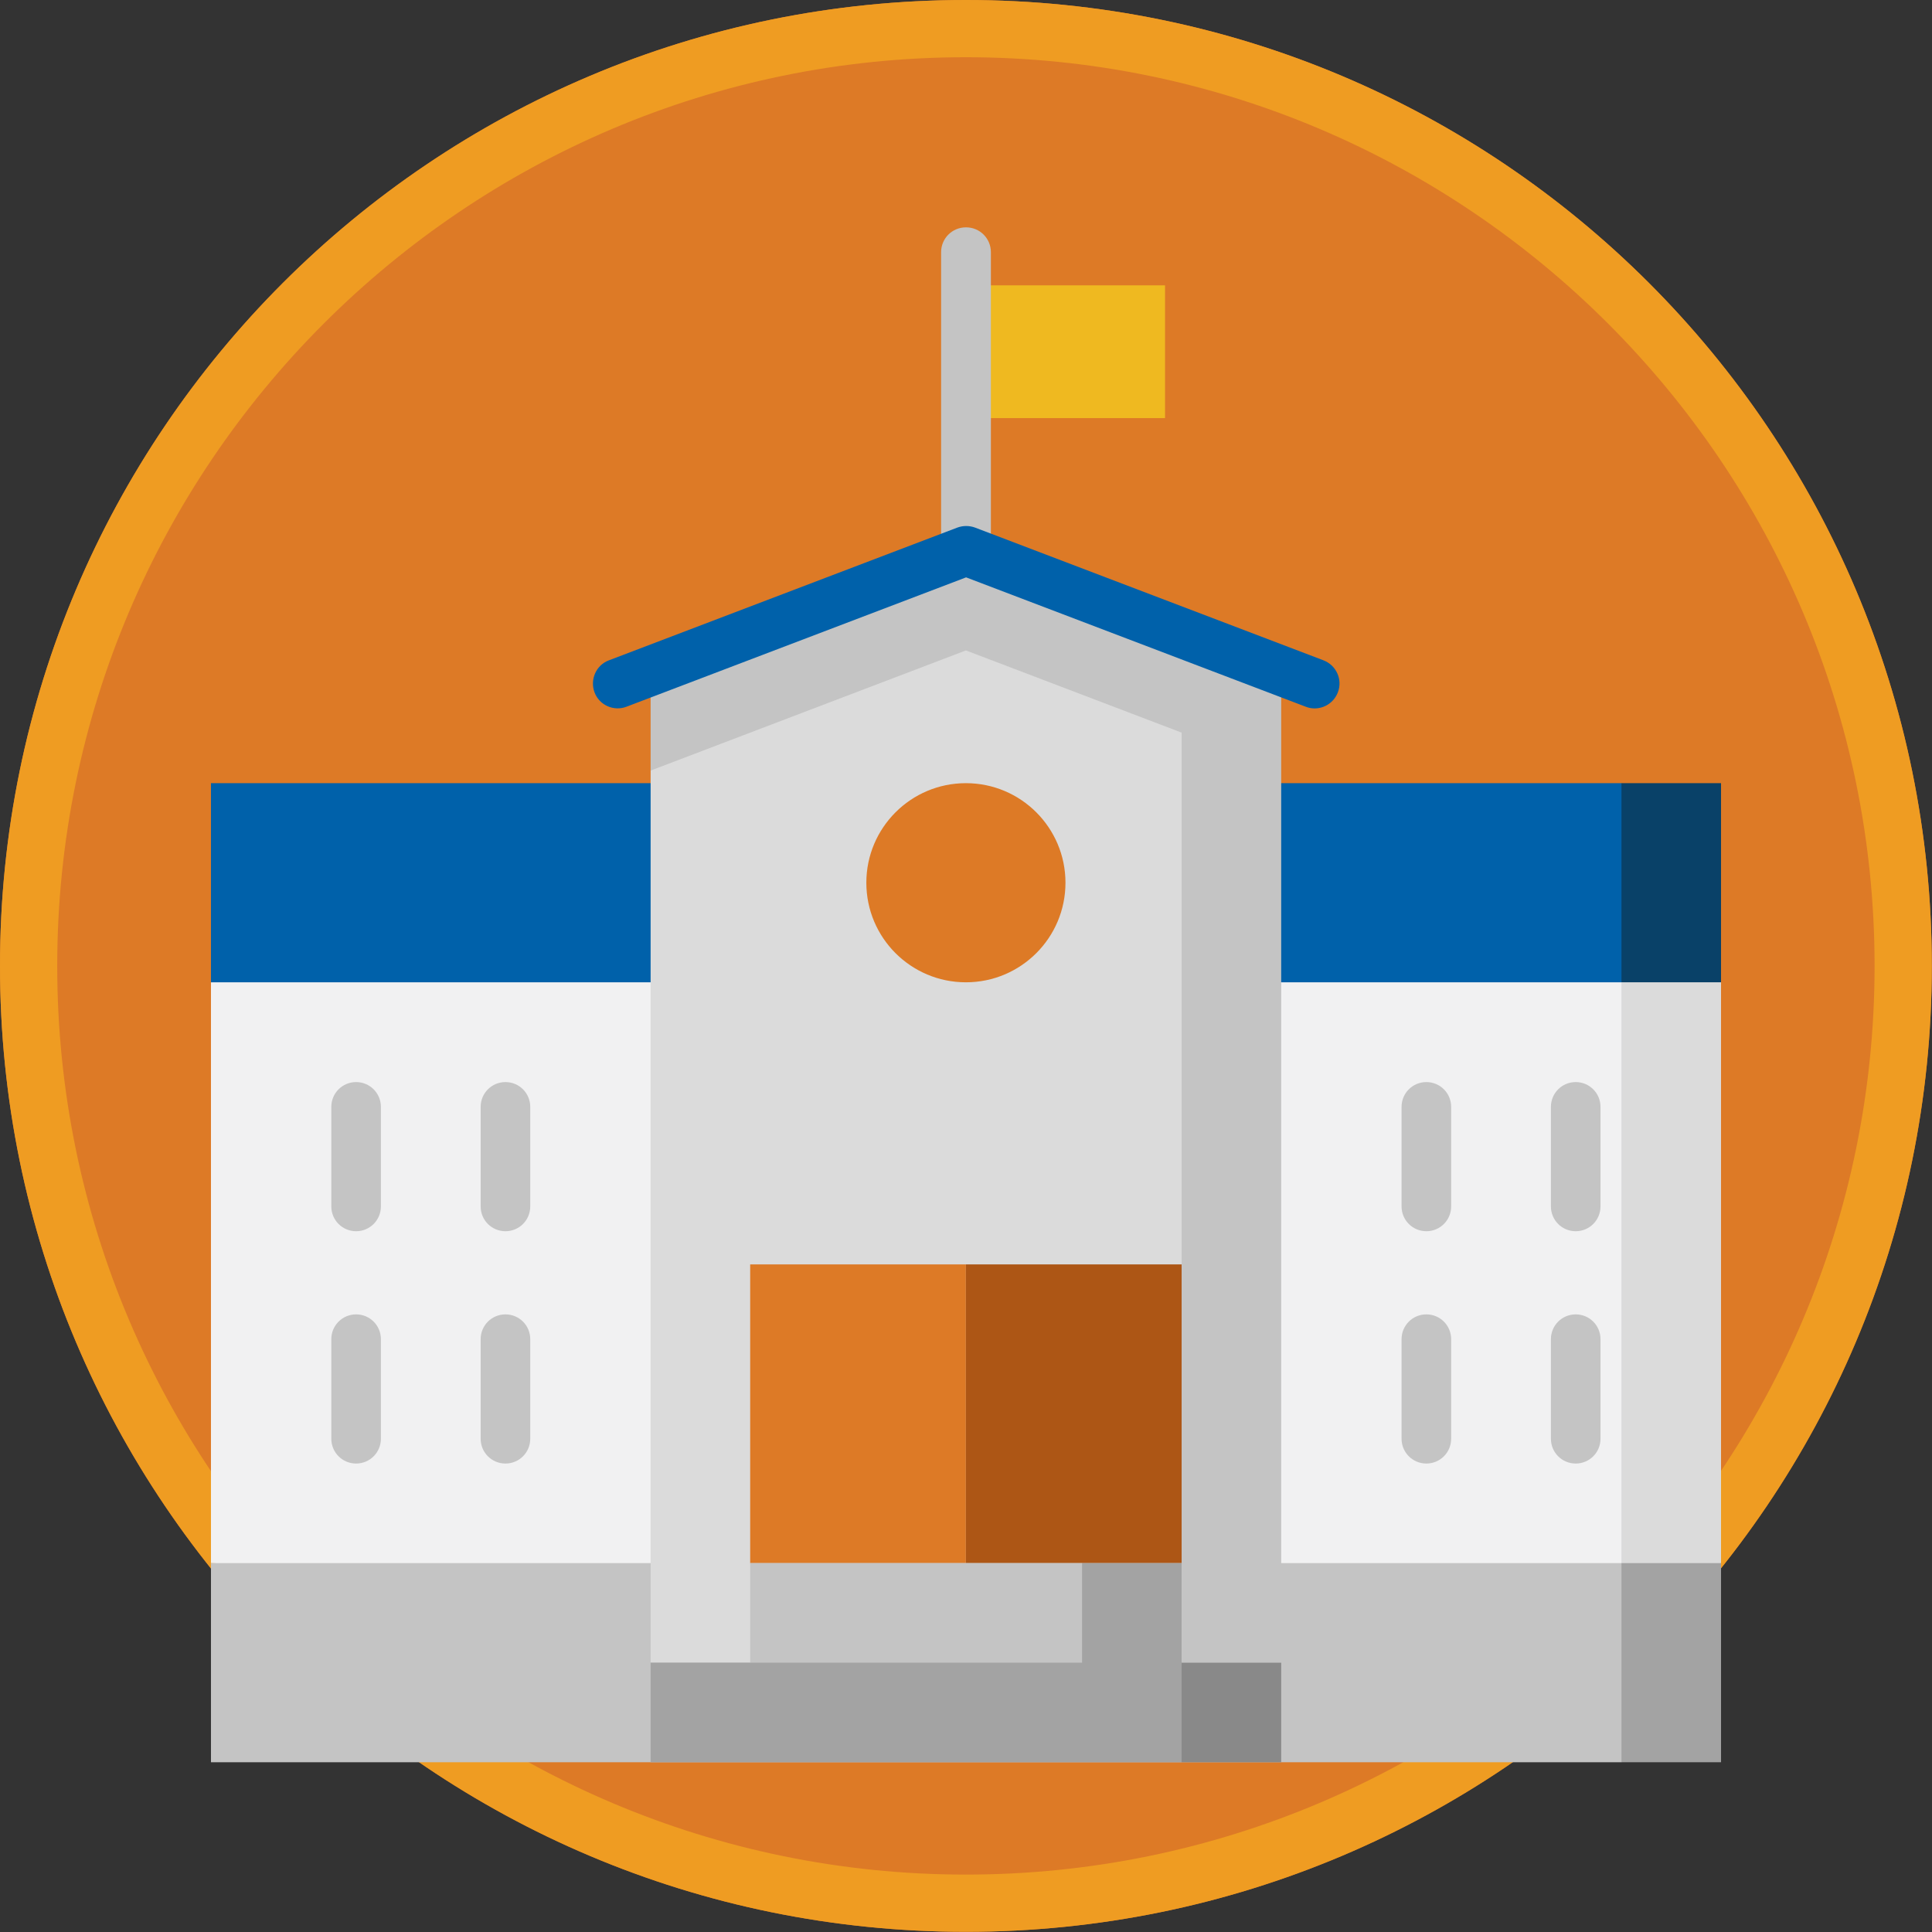
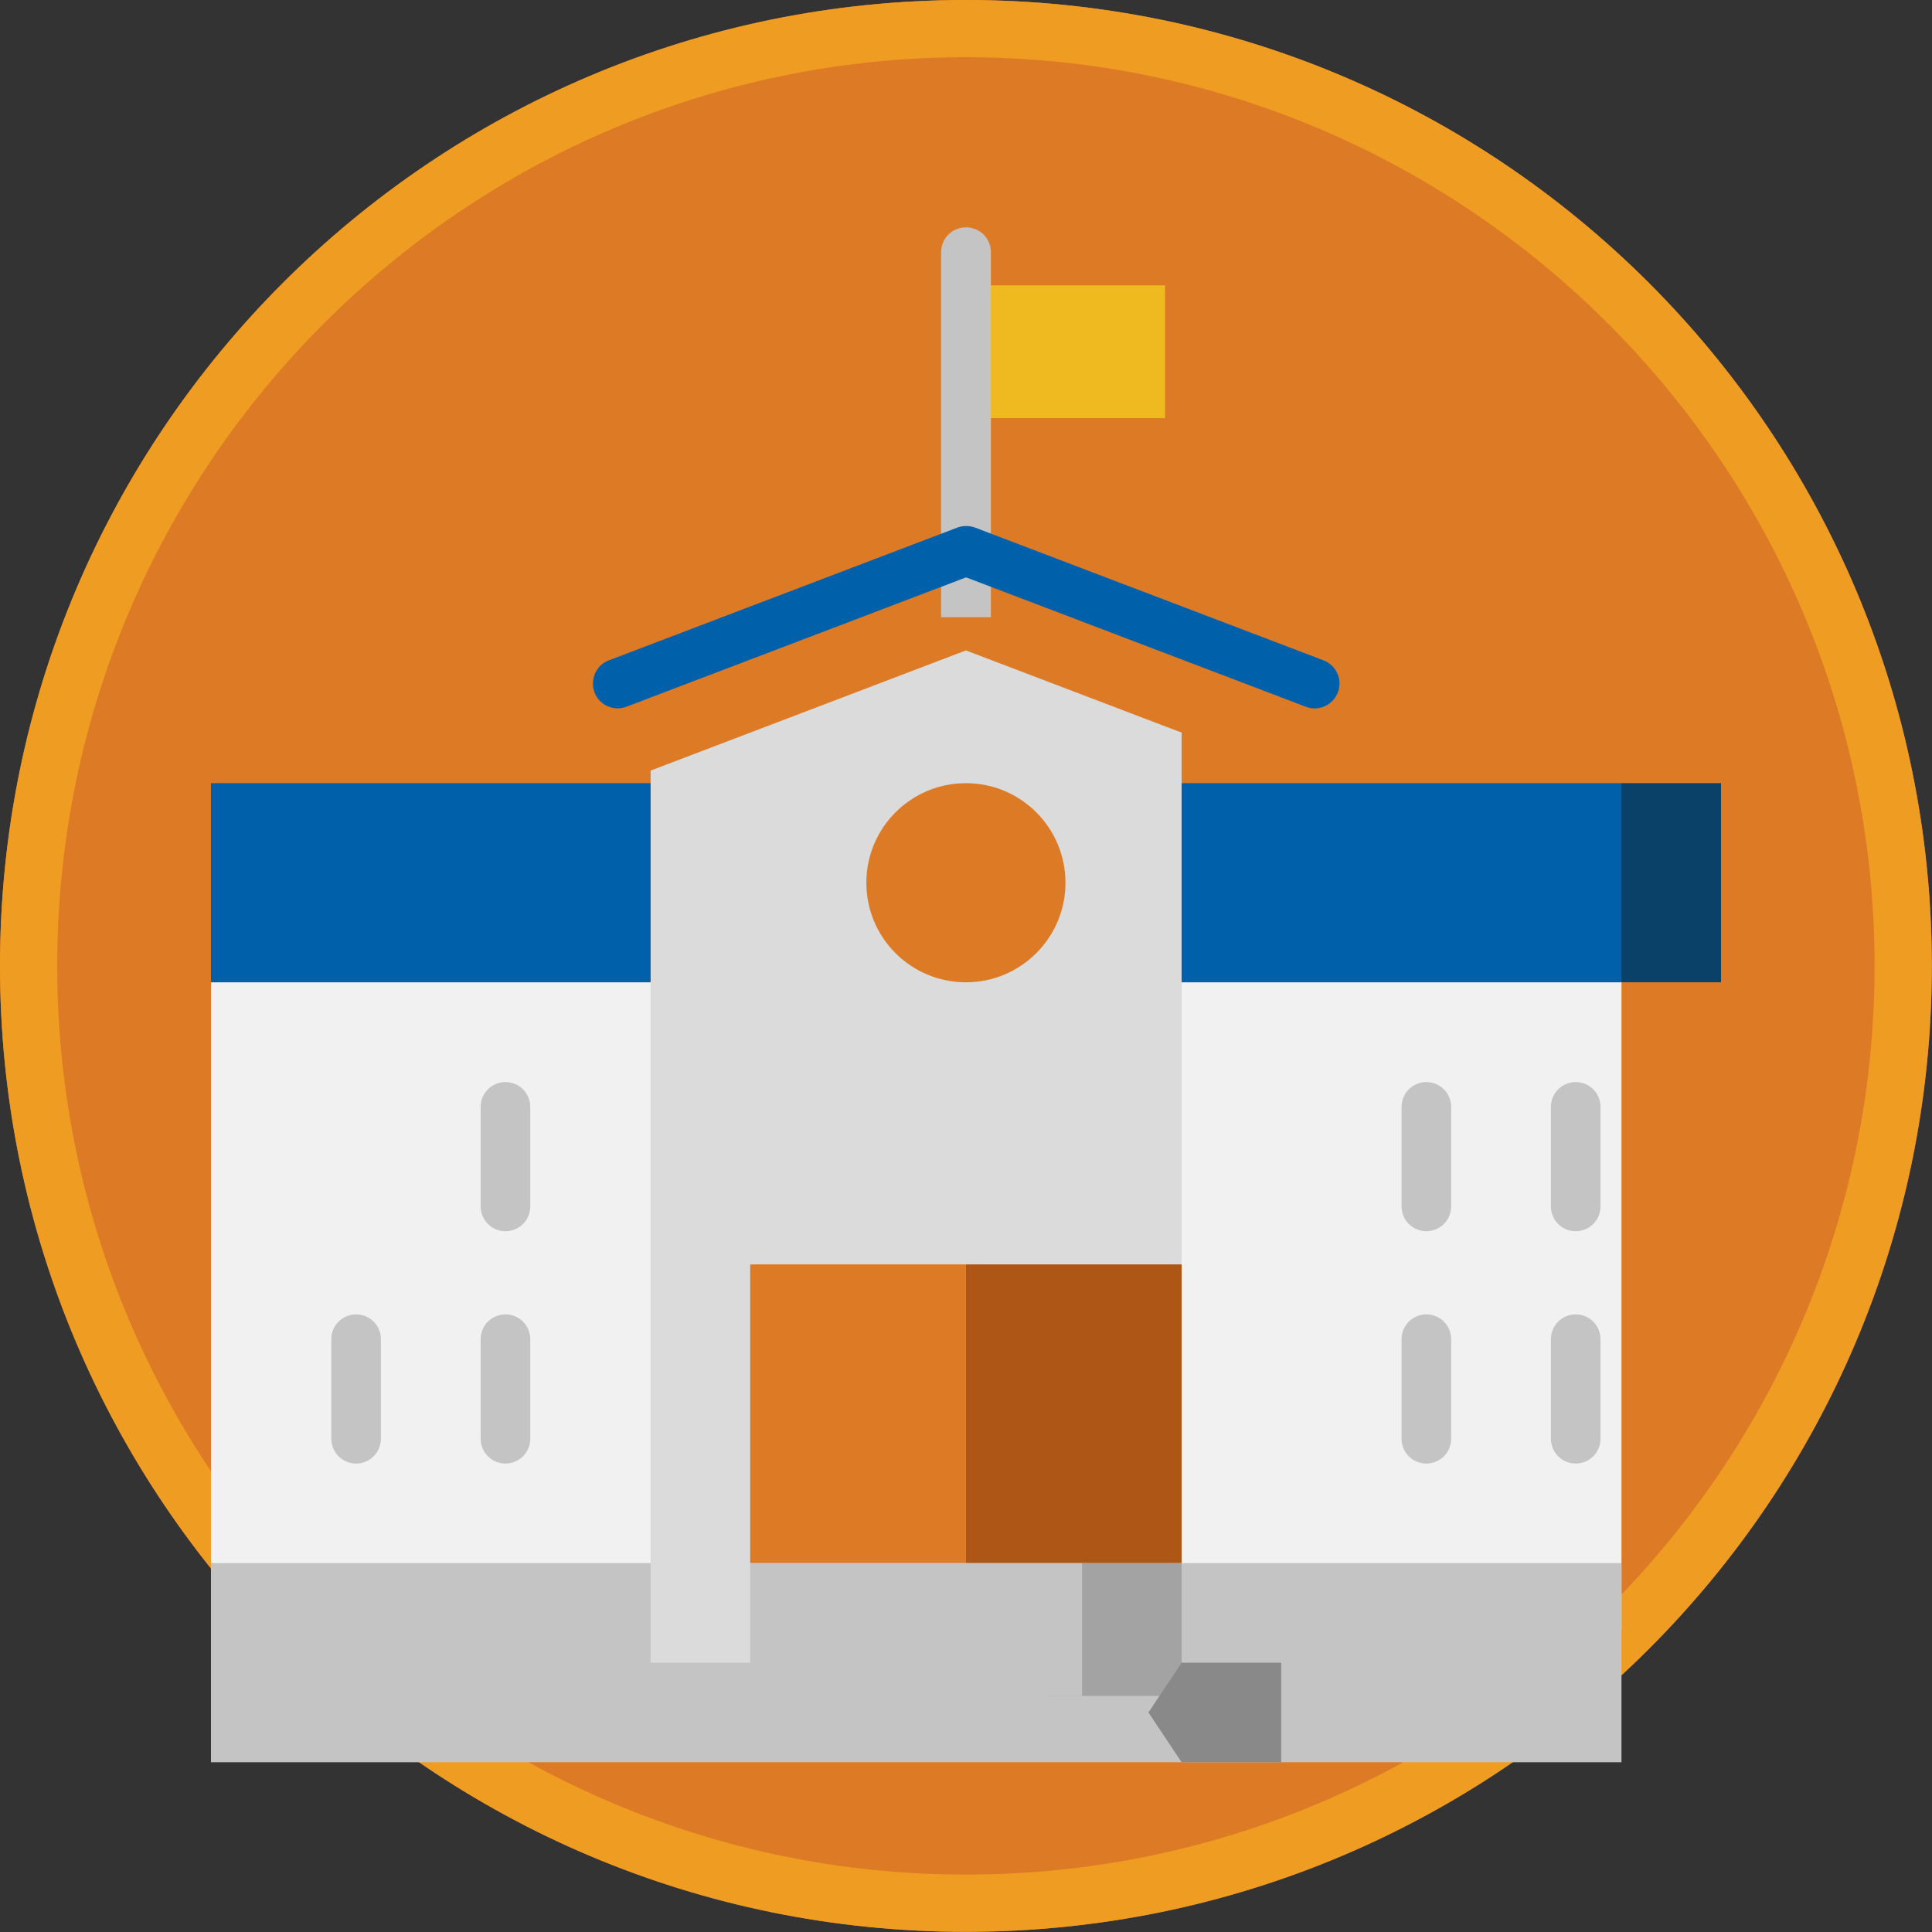
<svg xmlns="http://www.w3.org/2000/svg" width="103" height="103" viewBox="0 0 103 103" fill="none">
  <rect x="0" y="0" width="103" height="103" fill="#333333" stroke="none" />
  <g clip-path="url(#clip0_4002_187)">
    <path d="M51.495 102.99C79.935 102.99 102.99 79.935 102.99 51.495C102.99 23.055 79.935 0 51.495 0C23.055 0 0 23.055 0 51.495C0 79.935 23.055 102.99 51.495 102.99Z" fill="#DD7A26" />
    <path d="M51.495 3.051C78.208 3.051 99.939 24.781 99.939 51.495C99.939 78.208 78.208 99.939 51.495 99.939C24.781 99.939 3.051 78.208 3.051 51.495C3.051 24.781 24.781 3.051 51.495 3.051ZM51.495 0C23.053 0 0 23.053 0 51.495C0 79.937 23.053 102.99 51.495 102.99C79.937 102.99 102.99 79.937 102.99 51.495C102.99 23.053 79.937 0 51.495 0Z" fill="#EF9C22" />
    <path d="M62.111 15.213H51.495V22.29H62.111V15.213Z" fill="#EFB920" />
    <path d="M51.495 12.121C50.763 12.121 50.173 12.711 50.173 13.443V32.906H52.827V13.443C52.827 12.711 52.237 12.121 51.505 12.121H51.495Z" fill="#C4C4C4" />
-     <path d="M82.906 86.872L91.753 83.334V52.369L82.906 48.831V86.872Z" fill="#DBDBDB" />
    <path d="M86.445 48.831L11.247 52.369V83.334L86.445 86.872V48.831Z" fill="#F1F1F2" />
-     <path d="M86.445 93.95H91.753V83.334H86.445L82.906 88.642L86.445 93.95Z" fill="#A3A3A3" />
    <path d="M86.445 83.334H11.247V93.95H86.445V83.334Z" fill="#C4C4C4" />
    <path d="M86.445 41.753L82.906 47.061L86.445 52.369H91.753V41.753H86.445Z" fill="#094168" />
    <path d="M86.445 41.753H11.247V52.369H86.445V41.753Z" fill="#0061AA" />
-     <path d="M51.495 29.368L34.686 35.774V41.082L61.227 90.411L68.304 88.642V35.774L51.495 29.368Z" fill="#C4C4C4" />
    <path d="M51.495 34.676L34.686 41.082V88.642H62.996V39.058L51.495 34.676Z" fill="#DBDBDB" />
    <path d="M51.495 52.369C54.427 52.369 56.803 49.993 56.803 47.061C56.803 44.13 54.427 41.753 51.495 41.753C48.563 41.753 46.187 44.13 46.187 47.061C46.187 49.993 48.563 52.369 51.495 52.369Z" fill="#DD7A26" />
    <path d="M51.495 67.409H39.994V83.334H51.495V67.409Z" fill="#DD7A26" />
    <path d="M62.996 67.409H51.495V83.334H62.996V67.409Z" fill="#AD5615" />
    <path d="M57.688 83.334L55.919 90.411H62.996V83.334H57.688Z" fill="#A3A3A3" />
    <path d="M57.688 83.334H39.994V90.411H57.688V83.334Z" fill="#C4C4C4" />
    <path d="M62.996 88.642L61.227 91.296L62.996 93.95H68.304V88.642H62.996Z" fill="#898989" />
-     <path d="M62.996 88.642H34.686V93.95H62.996V88.642Z" fill="#A3A3A3" />
    <path d="M70.073 37.767C69.921 37.767 69.758 37.736 69.606 37.675L51.505 30.781L33.405 37.675C32.723 37.94 31.951 37.594 31.696 36.913C31.442 36.231 31.778 35.459 32.459 35.205L51.038 28.127C51.343 28.015 51.678 28.015 51.983 28.127L70.562 35.205C71.243 35.469 71.589 36.231 71.324 36.913C71.121 37.442 70.623 37.767 70.084 37.767H70.073Z" fill="#0061AA" />
    <path d="M18.985 78.025C18.253 78.025 17.663 77.436 17.663 76.703V71.395C17.663 70.663 18.253 70.073 18.985 70.073C19.717 70.073 20.307 70.663 20.307 71.395V76.703C20.307 77.436 19.717 78.025 18.985 78.025Z" fill="#C4C4C4" />
    <path d="M26.947 78.025C26.215 78.025 25.625 77.436 25.625 76.703V71.395C25.625 70.663 26.215 70.073 26.947 70.073C27.68 70.073 28.269 70.663 28.269 71.395V76.703C28.269 77.436 27.68 78.025 26.947 78.025Z" fill="#C4C4C4" />
-     <path d="M18.985 65.64C18.253 65.64 17.663 65.05 17.663 64.318V59.01C17.663 58.278 18.253 57.688 18.985 57.688C19.717 57.688 20.307 58.278 20.307 59.01V64.318C20.307 65.05 19.717 65.64 18.985 65.64Z" fill="#C4C4C4" />
    <path d="M26.947 65.64C26.215 65.64 25.625 65.05 25.625 64.318V59.01C25.625 58.278 26.215 57.688 26.947 57.688C27.68 57.688 28.269 58.278 28.269 59.01V64.318C28.269 65.05 27.68 65.64 26.947 65.64Z" fill="#C4C4C4" />
-     <path d="M84.005 78.025C83.273 78.025 82.683 77.436 82.683 76.703V71.395C82.683 70.663 83.273 70.073 84.005 70.073C84.737 70.073 85.327 70.663 85.327 71.395V76.703C85.327 77.436 84.737 78.025 84.005 78.025Z" fill="#C4C4C4" />
+     <path d="M84.005 78.025C83.273 78.025 82.683 77.436 82.683 76.703V71.395C82.683 70.663 83.273 70.073 84.005 70.073C84.737 70.073 85.327 70.663 85.327 71.395V76.703C85.327 77.436 84.737 78.025 84.005 78.025" fill="#C4C4C4" />
    <path d="M76.043 78.025C75.311 78.025 74.721 77.436 74.721 76.703V71.395C74.721 70.663 75.311 70.073 76.043 70.073C76.775 70.073 77.365 70.663 77.365 71.395V76.703C77.365 77.436 76.775 78.025 76.043 78.025Z" fill="#C4C4C4" />
    <path d="M84.005 65.64C83.273 65.64 82.683 65.05 82.683 64.318V59.01C82.683 58.278 83.273 57.688 84.005 57.688C84.737 57.688 85.327 58.278 85.327 59.01V64.318C85.327 65.05 84.737 65.64 84.005 65.64Z" fill="#C4C4C4" />
    <path d="M76.043 65.64C75.311 65.64 74.721 65.05 74.721 64.318V59.01C74.721 58.278 75.311 57.688 76.043 57.688C76.775 57.688 77.365 58.278 77.365 59.01V64.318C77.365 65.05 76.775 65.64 76.043 65.64Z" fill="#C4C4C4" />
  </g>
  <defs>
    <clipPath id="clip0_4002_187">
      <rect width="103" height="103" fill="white" />
    </clipPath>
  </defs>
</svg>